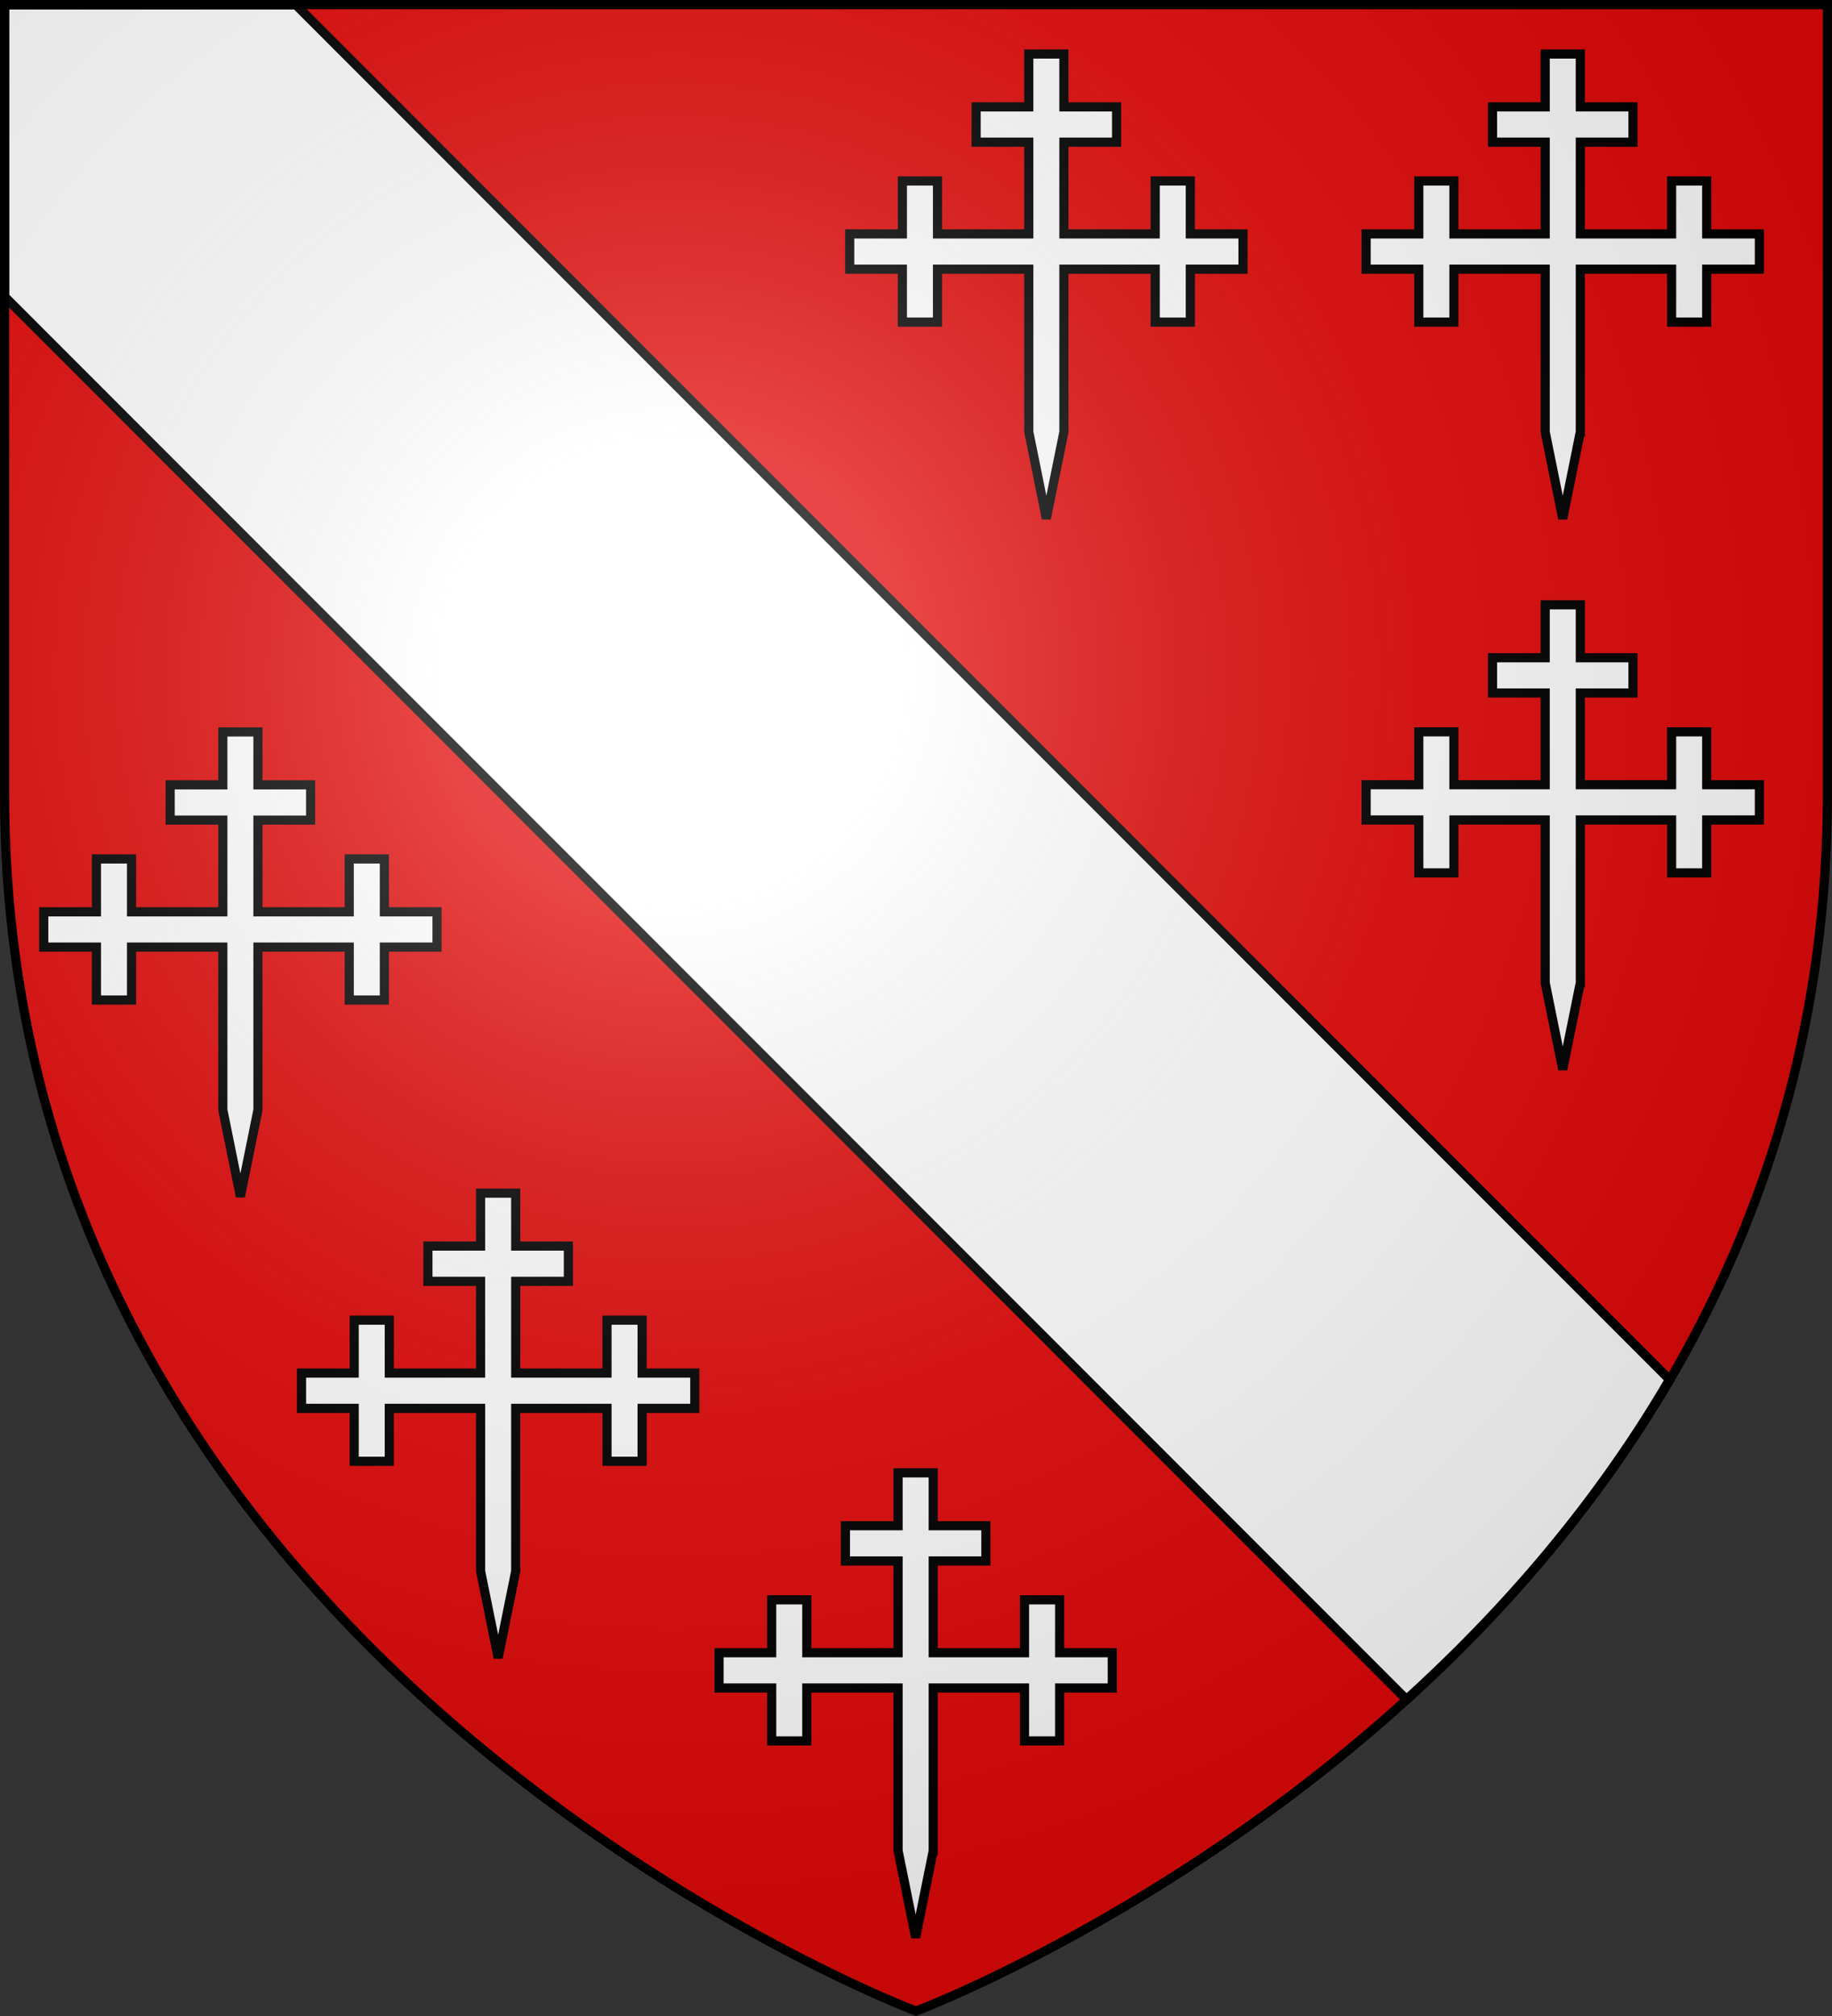
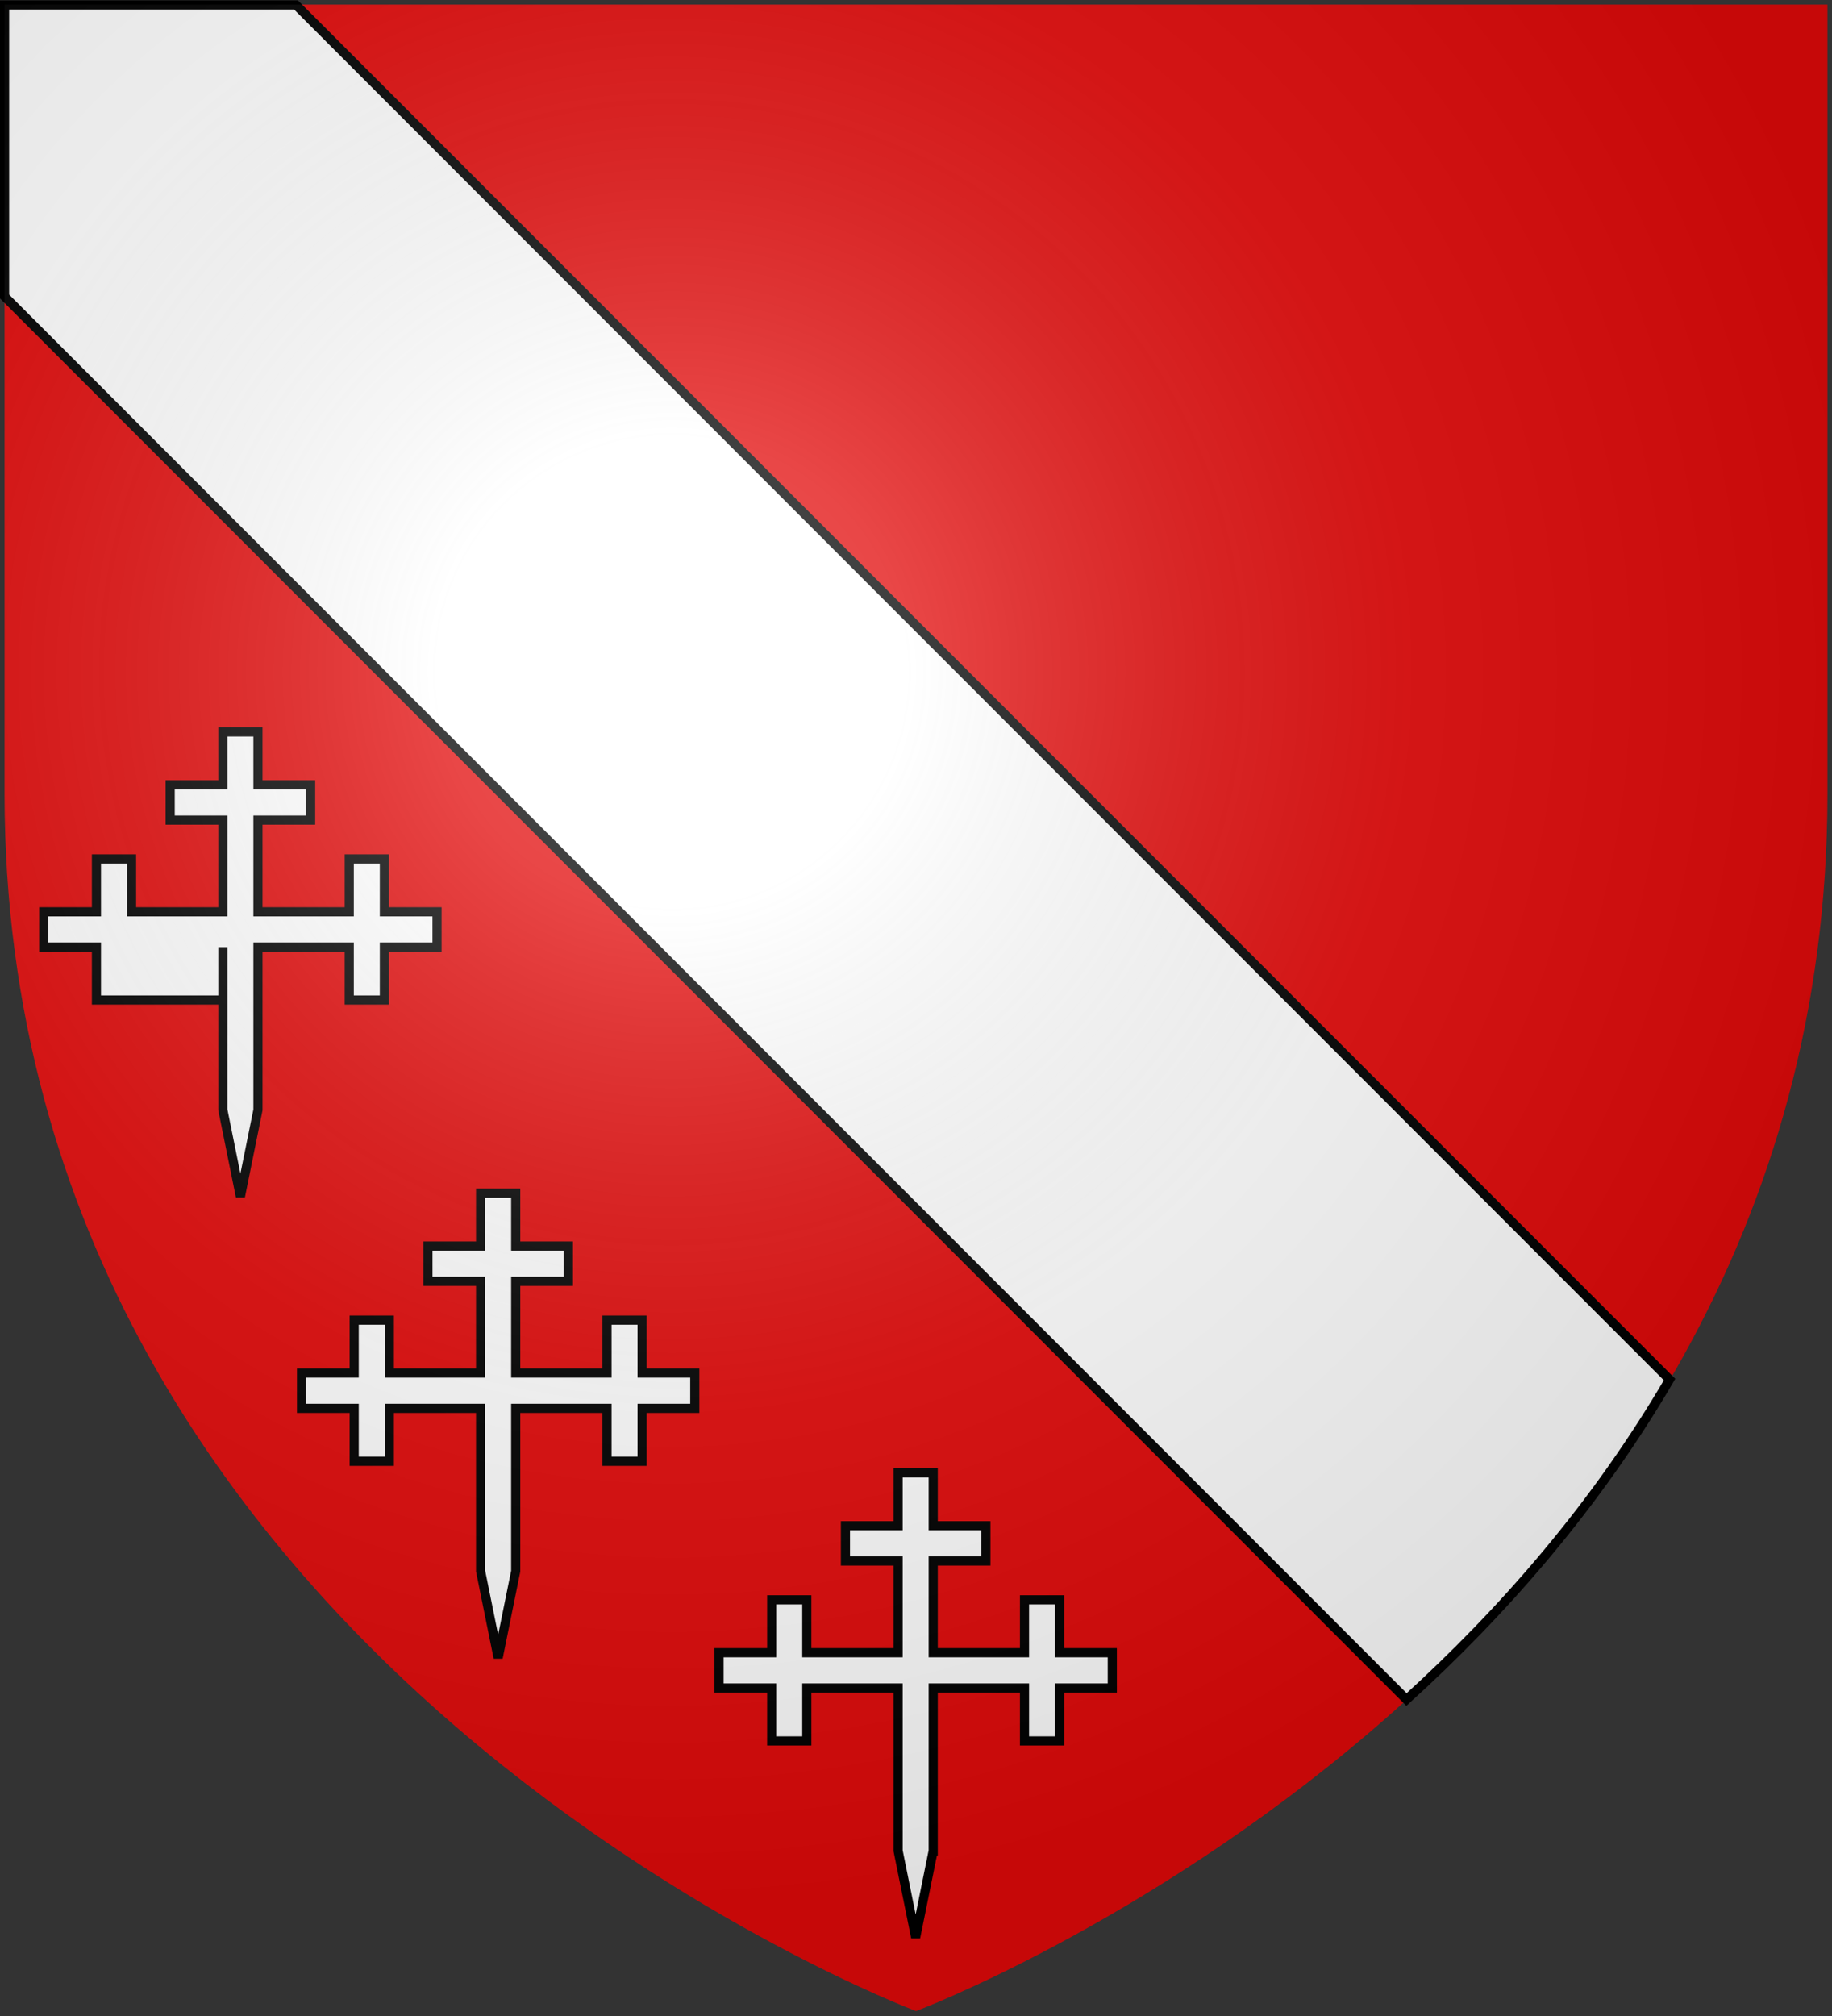
<svg xmlns="http://www.w3.org/2000/svg" width="600" height="660" viewBox="-300 -300 600 660">
  <rect x="-300" y="-300" width="600" height="660" fill="#333333" stroke="none" />
  <defs>
    <radialGradient id="a" cx="-80" cy="-80" r="405" gradientUnits="userSpaceOnUse">
      <stop offset="0" style="stop-color:#fff;stop-opacity:.31" />
      <stop offset=".19" style="stop-color:#fff;stop-opacity:.25" />
      <stop offset=".6" style="stop-color:#6b6b6b;stop-opacity:.125" />
      <stop offset="1" style="stop-color:#000;stop-opacity:.125" />
    </radialGradient>
  </defs>
  <path d="M-298.5-298.5h597V-40C298.5 246.2 0 358.39 0 358.39S-298.5 246.2-298.5-40Z" style="fill:#e20909" />
  <path d="M-298.5-298.39v95.469L160.644 256.39c31.24-28.362 61.801-63.059 86.156-104.75L-203.066-298.39z" style="fill:#fff;fill-opacity:1;stroke:#000;stroke-width:2.999" />
  <g style="fill:#fff;stroke:#000;stroke-width:13.009;stroke-miterlimit:4;stroke-dasharray:none">
-     <path d="m325 504.061-25 122.87-25-122.87V273.376H145v75H95v-75H20v-50h75v-75h50v75h130v-130h-75v-50h75v-75h50v75h75v50h-75v130h130v-75h50v75h75v50h-75v75h-50v-75H325v230.685z" style="fill:#fff;fill-opacity:1;stroke:#000;stroke-width:13.009;stroke-miterlimit:4;stroke-dasharray:none;stroke-opacity:1" transform="matrix(.23 0 0 .231 142.818 -275.021)" />
-   </g>
+     </g>
  <g style="fill:#fff;stroke:#000;stroke-width:13.009;stroke-miterlimit:4;stroke-dasharray:none">
    <path d="m325 504.061-25 122.87-25-122.87V273.376H145v75H95v-75H20v-50h75v-75h50v75h130v-130h-75v-50h75v-75h50v75h75v50h-75v130h130v-75h50v75h75v50h-75v75h-50v-75H325v230.685z" style="fill:#fff;fill-opacity:1;stroke:#000;stroke-width:13.009;stroke-miterlimit:4;stroke-dasharray:none;stroke-opacity:1" transform="matrix(.23 0 0 .231 -69.113 189.476)" />
  </g>
  <g style="fill:#fff;stroke:#000;stroke-width:13.009;stroke-miterlimit:4;stroke-dasharray:none">
    <path d="m325 504.061-25 122.87-25-122.87V273.376H145v75H95v-75H20v-50h75v-75h50v75h130v-130h-75v-50h75v-75h50v75h75v50h-75v130h130v-75h50v75h75v50h-75v75h-50v-75H325v230.685z" style="fill:#fff;fill-opacity:1;stroke:#000;stroke-width:13.009;stroke-miterlimit:4;stroke-dasharray:none;stroke-opacity:1" transform="matrix(.23 0 0 .231 -205.849 97.922)" />
  </g>
  <g style="fill:#fff;stroke:#000;stroke-width:13.009;stroke-miterlimit:4;stroke-dasharray:none">
-     <path d="m325 504.061-25 122.87-25-122.87V273.376H145v75H95v-75H20v-50h75v-75h50v75h130v-130h-75v-50h75v-75h50v75h75v50h-75v130h130v-75h50v75h75v50h-75v75h-50v-75H325v230.685z" style="fill:#fff;fill-opacity:1;stroke:#000;stroke-width:13.009;stroke-miterlimit:4;stroke-dasharray:none;stroke-opacity:1" transform="matrix(.23 0 0 .231 -290.268 -53.081)" />
+     <path d="m325 504.061-25 122.87-25-122.87V273.376v75H95v-75H20v-50h75v-75h50v75h130v-130h-75v-50h75v-75h50v75h75v50h-75v130h130v-75h50v75h75v50h-75v75h-50v-75H325v230.685z" style="fill:#fff;fill-opacity:1;stroke:#000;stroke-width:13.009;stroke-miterlimit:4;stroke-dasharray:none;stroke-opacity:1" transform="matrix(.23 0 0 .231 -290.268 -53.081)" />
  </g>
  <g style="fill:#fff;stroke:#000;stroke-width:13.009;stroke-miterlimit:4;stroke-dasharray:none">
-     <path d="m325 504.061-25 122.87-25-122.87V273.376H145v75H95v-75H20v-50h75v-75h50v75h130v-130h-75v-50h75v-75h50v75h75v50h-75v130h130v-75h50v75h75v50h-75v75h-50v-75H325v230.685z" style="fill:#fff;fill-opacity:1;stroke:#000;stroke-width:13.009;stroke-miterlimit:4;stroke-dasharray:none;stroke-opacity:1" transform="matrix(.23 0 0 .231 142.818 -94.697)" />
-   </g>
+     </g>
  <g style="fill:#fff;stroke:#000;stroke-width:13.009;stroke-miterlimit:4;stroke-dasharray:none">
-     <path d="m325 504.061-25 122.87-25-122.87V273.376H145v75H95v-75H20v-50h75v-75h50v75h130v-130h-75v-50h75v-75h50v75h75v50h-75v130h130v-75h50v75h75v50h-75v75h-50v-75H325v230.685z" style="fill:#fff;fill-opacity:1;stroke:#000;stroke-width:13.009;stroke-miterlimit:4;stroke-dasharray:none;stroke-opacity:1" transform="matrix(.23 0 0 .231 -26.309 -275.021)" />
-   </g>
+     </g>
  <g style="display:inline">
    <path d="M-298.5-298.5h597V-40C298.5 246.2 0 358.39 0 358.39S-298.5 246.2-298.5-40Z" style="fill:url(#a)" />
  </g>
-   <path d="M-298.5-298.5h597V-40C298.5 246.2 0 358.39 0 358.39S-298.5 246.2-298.5-40Z" style="fill:none;stroke:#000;stroke-width:3" />
</svg>